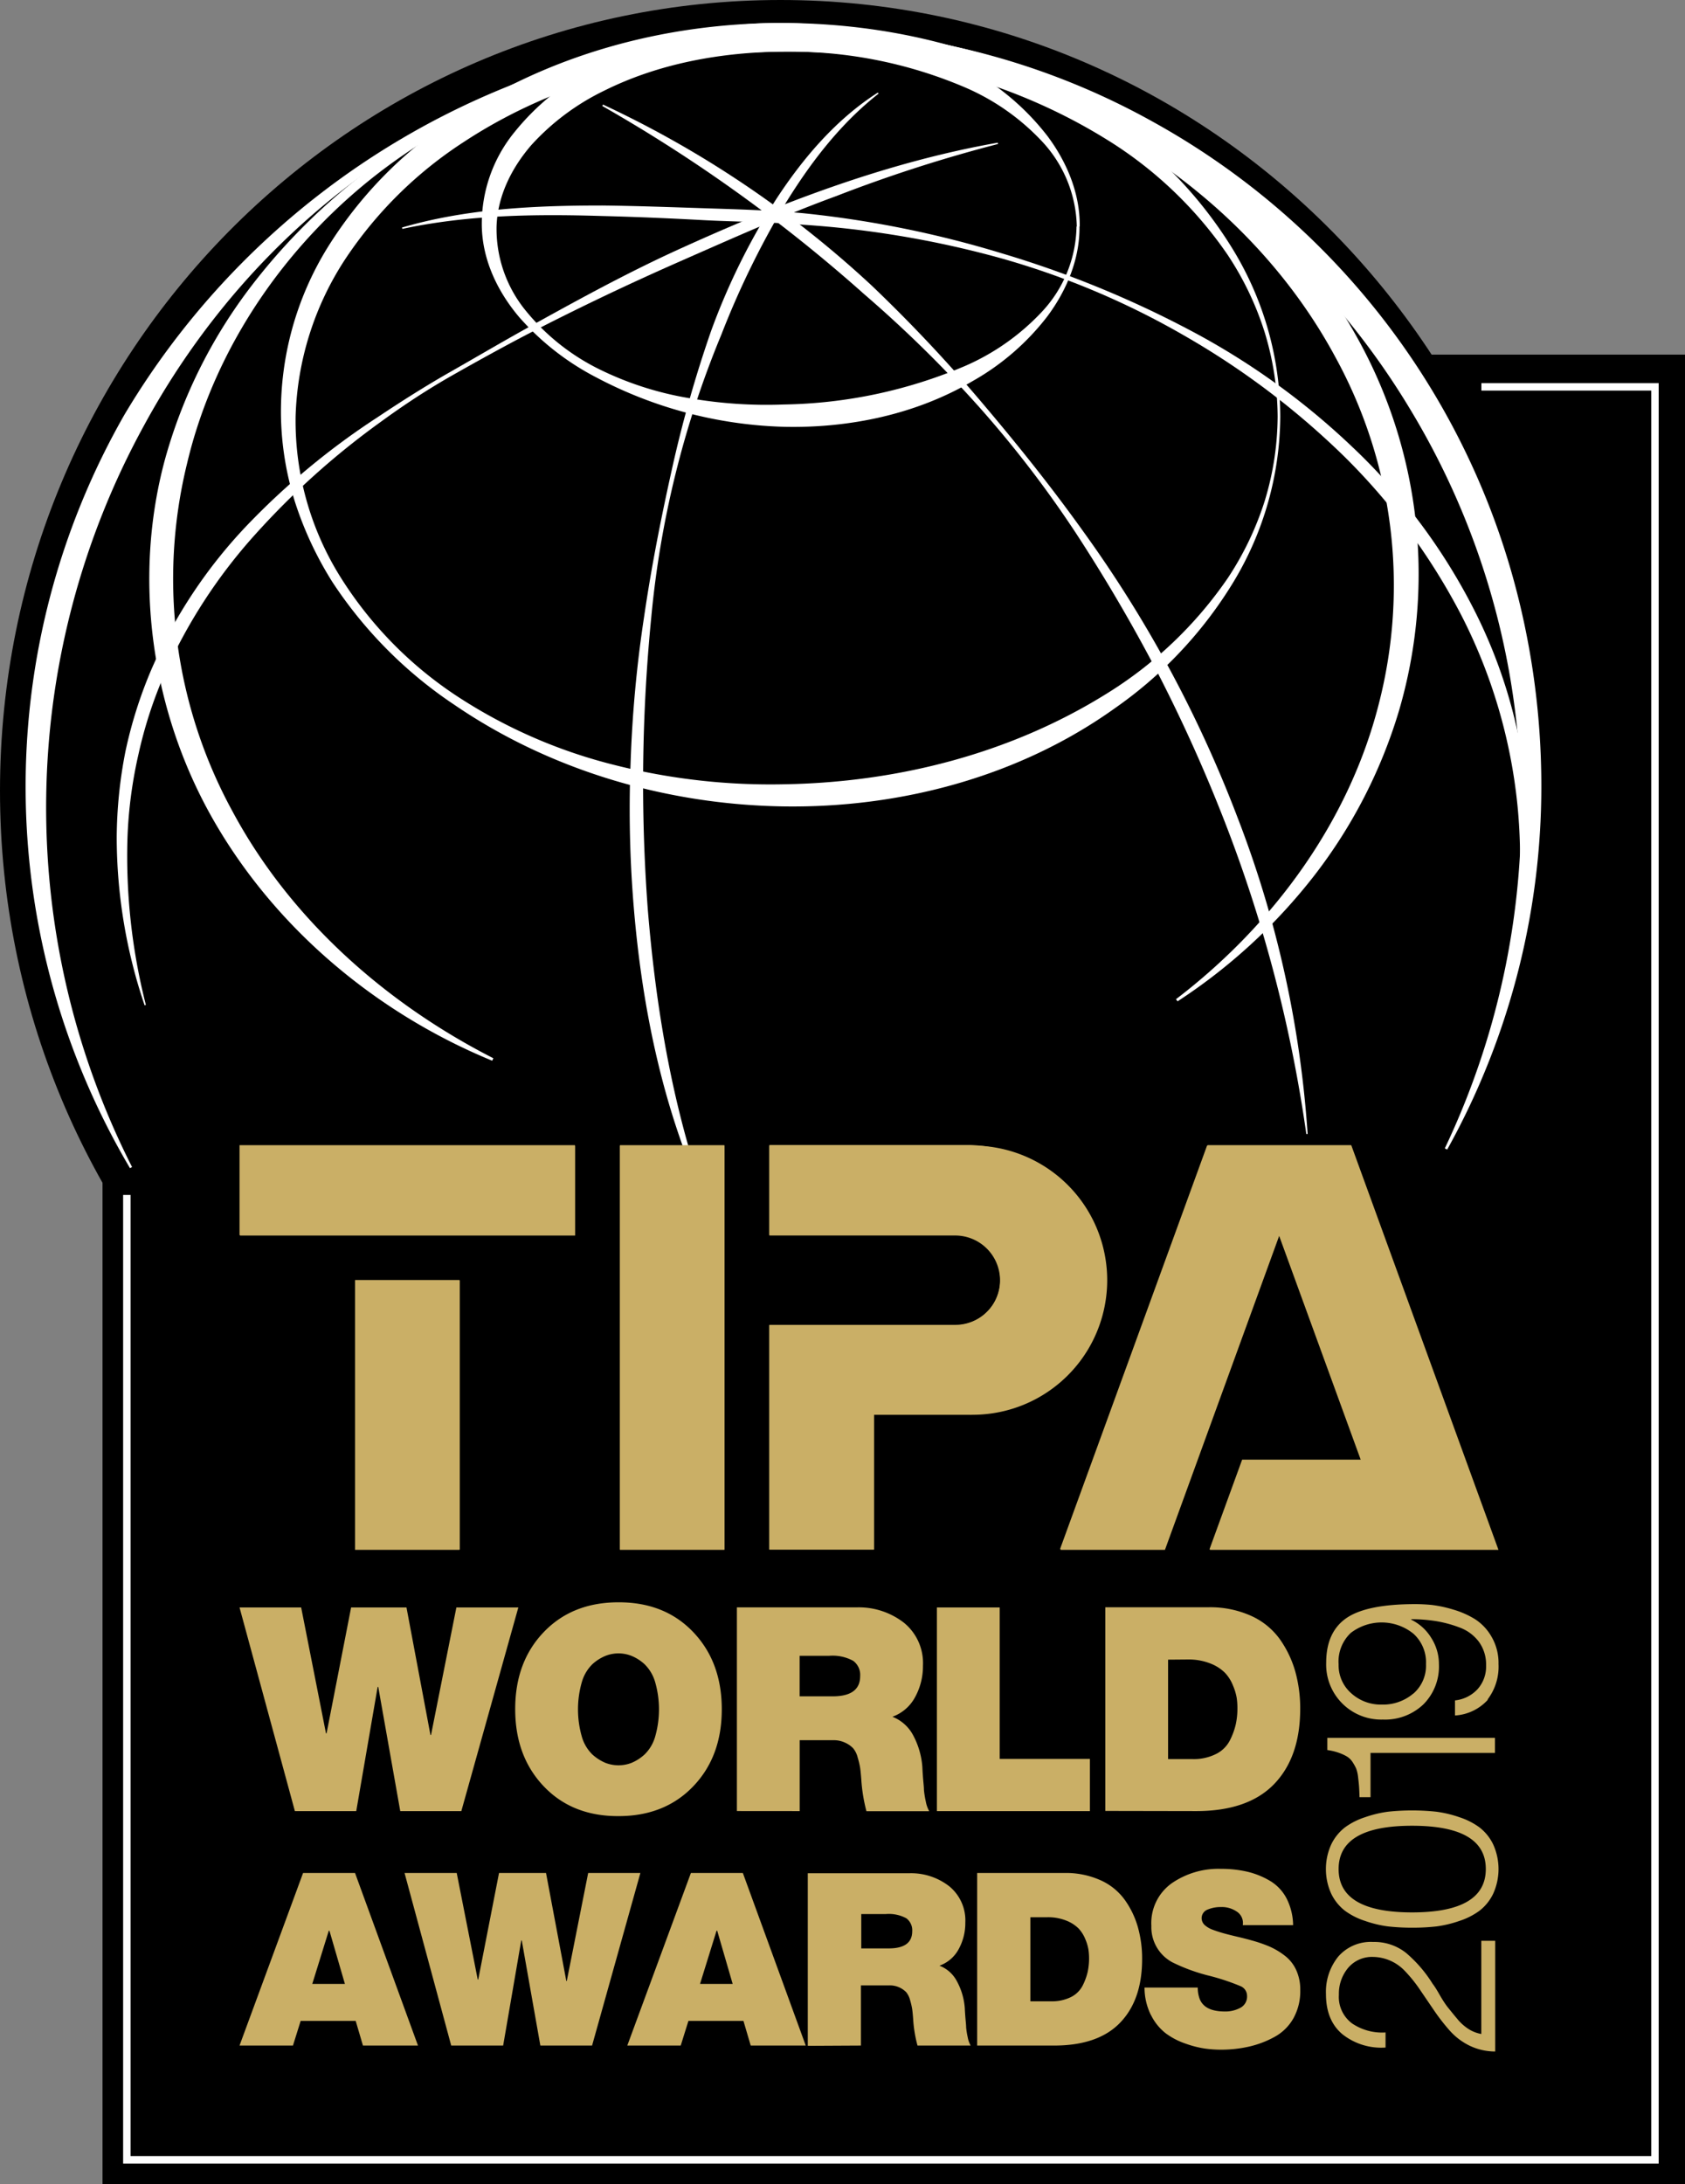
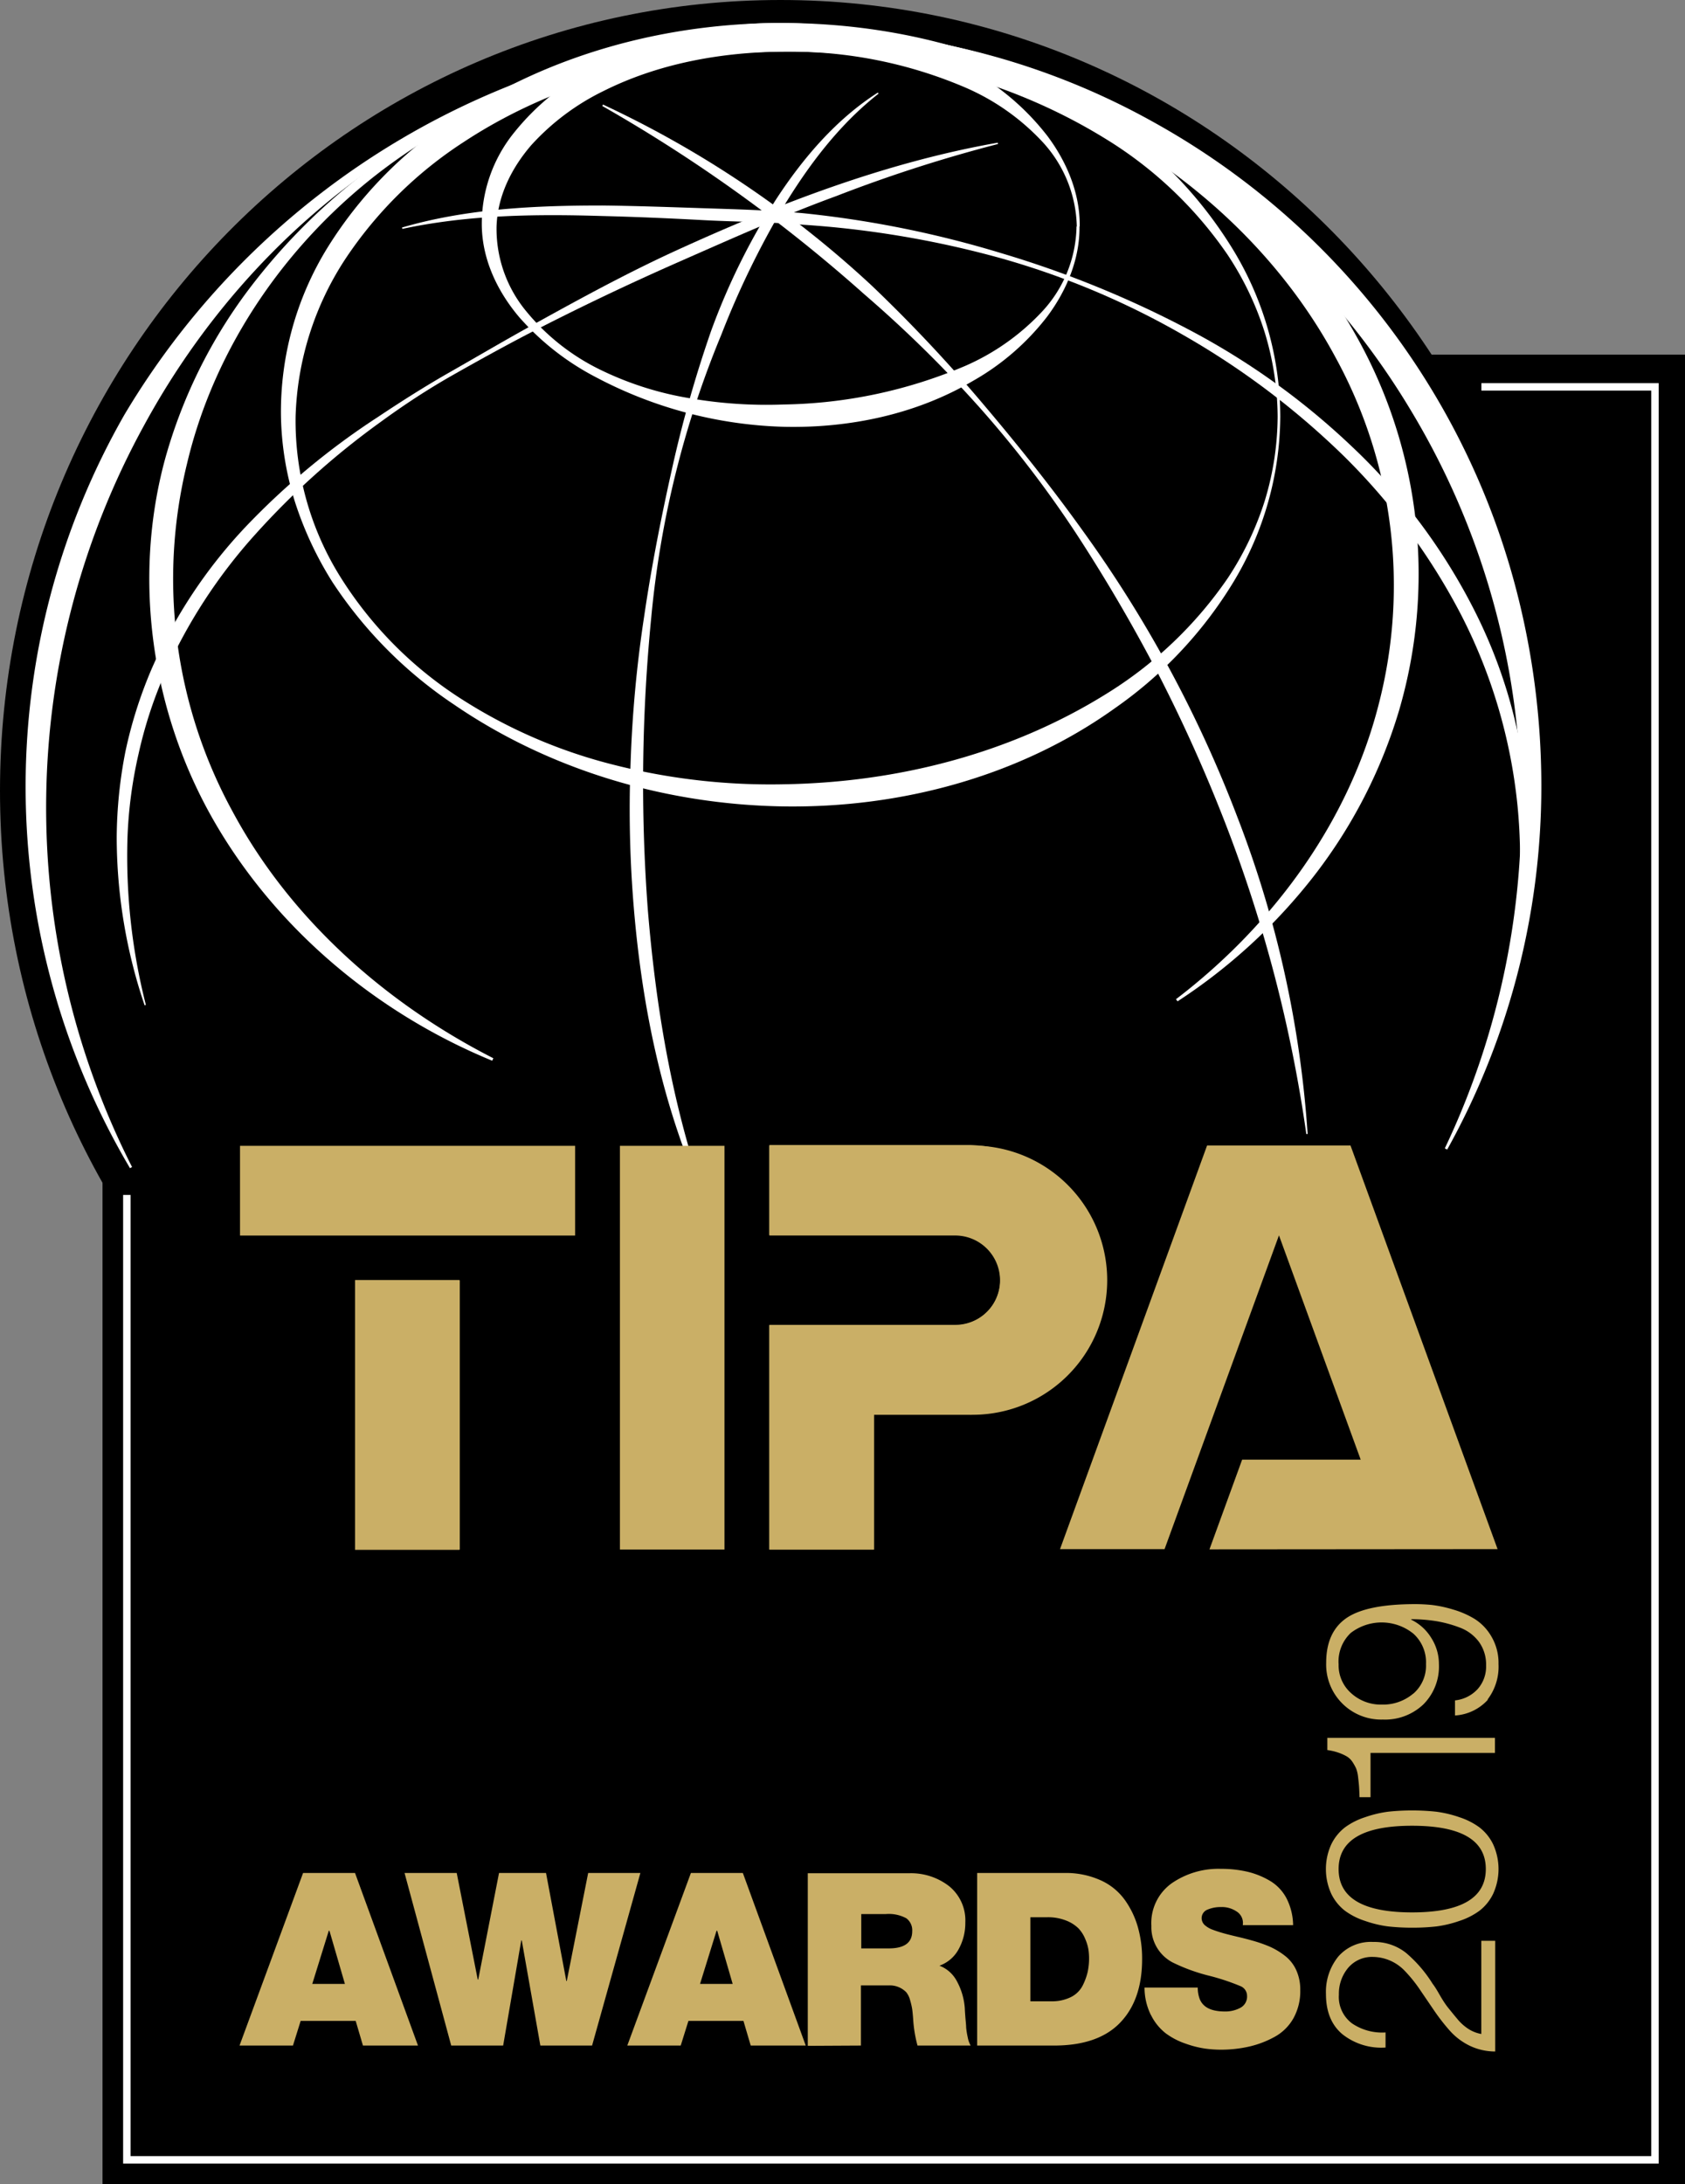
<svg xmlns="http://www.w3.org/2000/svg" viewBox="0 0 306.22 396.78">
  <rect x="0" y="0" width="306.22" height="396.78" fill="#808080" stroke="none" />
  <defs>
    <style>.cls-1{fill:none;stroke:#fff;stroke-width:1.35px;}.cls-2{fill:#fff;}.cls-3{fill:#caaf66;}</style>
  </defs>
  <title>资源 1</title>
  <g id="图层_2" data-name="图层 2">
    <g id="图层_1-2" data-name="图层 1">
      <path d="M141.84,287.3c78.33,0,141.84-64.31,141.84-143.65S220.17,0,141.84,0,0,64.32,0,143.65,63.5,287.3,141.84,287.3Z" />
      <polygon points="60.17 96.24 18.63 162.61 18.63 396.78 306.22 396.78 306.22 64.42 95.76 64.42 60.17 96.24 60.17 96.24" />
      <polyline class="cls-1" points="23.05 217.07 23.05 392.35 300.76 392.35 300.76 70.28 269.22 70.28" />
      <path class="cls-2" d="M196.18,41.14c.06,5.92-2.34,11.65-5.88,16.38a45.05,45.05,0,0,1-13.44,11.65c-10.36,6.12-22.55,8.64-34.46,8.36a77.49,77.49,0,0,1-34.09-9A47.86,47.86,0,0,1,94.38,57.64c-3.84-4.52-6.69-10.24-6.82-16.53a26.33,26.33,0,0,1,6-17.18,44.5,44.5,0,0,1,14.09-11.5,73.25,73.25,0,0,1,34.82-8.25c11.91.12,24.12,2.67,34.46,8.86a45.59,45.59,0,0,1,13.44,11.69c3.54,4.74,5.93,10.48,5.85,16.41Zm-.49,0a23.35,23.35,0,0,0-6.41-15.55,41.81,41.81,0,0,0-13.87-9.7,81,81,0,0,0-33-6.51c-11.21.08-22.63,2.11-32.66,7.12a43.42,43.42,0,0,0-13.22,9.89c-3.56,4.14-6.12,9.21-6.29,14.78a23.47,23.47,0,0,0,5.44,15.43A40,40,0,0,0,109,67.12a58.76,58.76,0,0,0,16.33,5.22,81.93,81.93,0,0,0,17.06,1.14,87.46,87.46,0,0,0,33-7,42.2,42.2,0,0,0,13.87-9.75,23.21,23.21,0,0,0,6.38-15.58Z" />
      <path class="cls-2" d="M232.67,75.64a58.77,58.77,0,0,1-8.46,30,76.13,76.13,0,0,1-21.58,23c-17.36,12.43-39,18.17-60.24,17.85S100,139.94,82.6,128.05a78.78,78.78,0,0,1-22.18-22.3,64,64,0,0,1-6.75-14.37,55.17,55.17,0,0,1-2.61-15.77A56.77,56.77,0,0,1,59.51,45,75.67,75.67,0,0,1,81.77,22C99.55,9.88,121.08,4.11,142.44,4.18S185.33,10,202.67,22.54a76.75,76.75,0,0,1,21.58,23.08,58.64,58.64,0,0,1,8.42,30Zm-.48,0a53.23,53.23,0,0,0-2.38-15.35,55.46,55.46,0,0,0-6.71-14A73.16,73.16,0,0,0,200.89,25.2c-17.5-10.79-38-15.93-58.5-15.83s-41,5.19-58.07,16.4A74.33,74.33,0,0,0,62.79,47a55,55,0,0,0-9.07,28.66,53.47,53.47,0,0,0,8.16,29.18,71.07,71.07,0,0,0,21.6,21.9A93.32,93.32,0,0,0,111.81,139a115.4,115.4,0,0,0,30.62,3.47c20.46-.32,41-5.49,58.5-16.35A73.52,73.52,0,0,0,223.14,105a55.84,55.84,0,0,0,6.7-14,53.2,53.2,0,0,0,2.35-15.35Z" />
      <path class="cls-2" d="M89.43,192.68c-20.65-8.5-39-23.6-50.44-43.36s-15-44.08-8.93-66.15a92.23,92.23,0,0,1,15-30.4,110.28,110.28,0,0,1,24.1-23.5A128.44,128.44,0,0,1,131.55,5.89a125.56,125.56,0,0,1,66.2,10.92,115.73,115.73,0,0,1,28.41,18.78,100,100,0,0,1,21.1,26.86,88.17,88.17,0,0,1,7,66.6,91.82,91.82,0,0,1-15.49,30.1A101.85,101.85,0,0,1,214,181.9l-.28-.39C231.42,168,245.11,149.26,250.54,128a86.21,86.21,0,0,0-7.86-63.13c-10.3-19.13-27.26-34.41-46.9-44a128.87,128.87,0,0,0-64-12.4c-22,1.37-43.91,8.73-61.71,22S39,63,34,84.18a88.07,88.07,0,0,0,8.3,63.3c10.39,19.32,27.57,34.67,47.36,44.76l-.21.44Z" />
      <path class="cls-2" d="M23.61,212.18a136.08,136.08,0,0,1-1-136.84A143.26,143.26,0,0,1,140.5,5.46a132.33,132.33,0,0,1,69,16.65,136.42,136.42,0,0,1,65.42,82.67,141.4,141.4,0,0,1,5.17,35.5A135.8,135.8,0,0,1,263,208.83l-.43-.22a143.13,143.13,0,0,0,13.73-68.22,139.53,139.53,0,0,0-20-66A137.74,137.74,0,0,0,207.25,26.1a135.21,135.21,0,0,0-66.72-18A127,127,0,0,0,73.58,26.69C53.5,39,37.24,56.91,26.15,77.33A144.33,144.33,0,0,0,24,212l-.43.23Z" />
      <path class="cls-2" d="M181.37,26.16A263.46,263.46,0,0,0,152,35.61c-9.65,3.53-19,7.73-28.44,11.88s-18.71,8.57-27.85,13.3c-4.57,2.39-9.08,4.88-13.55,7.42s-8.78,5.37-12.93,8.4A142.25,142.25,0,0,0,46.39,97.08a95.91,95.91,0,0,0-16.54,25.49A78.63,78.63,0,0,0,25.17,137a80.74,80.74,0,0,0-2,15.1,109.39,109.39,0,0,0,3.34,30.45l-.23.07a95.29,95.29,0,0,1-5.07-30.57,83.14,83.14,0,0,1,1.59-15.56,80.61,80.61,0,0,1,4.74-14.94,90,90,0,0,1,17.24-26A134,134,0,0,1,68.65,75.77c4.3-2.87,8.67-5.64,13.15-8.19s8.93-5.17,13.43-7.68c9-5,18.08-10,27.47-14.31,18.75-8.58,38.24-16.08,58.62-19.67l.05.24Z" />
      <path class="cls-2" d="M73.06,41.33c11.78-3.44,24.19-4,36.38-4,6.11.07,12.21.29,18.3.49s12.19.36,18.31.92A190.07,190.07,0,0,1,182,46a187.68,187.68,0,0,1,33.92,13.81,132.2,132.2,0,0,1,29.84,21.38,107.92,107.92,0,0,1,22.07,29.46,91.9,91.9,0,0,1,5.06,71.67l-.23-.07a98.15,98.15,0,0,0,3.11-36,96.86,96.86,0,0,0-10.18-34.45,114.81,114.81,0,0,0-21.42-29A143.89,143.89,0,0,0,215.28,61a145.44,145.44,0,0,0-33.53-14.13,178.39,178.39,0,0,0-35.87-6.05c-6-.52-12.12-.51-18.22-.84s-12.17-.59-18.25-.74c-12.14-.37-24.36-.22-36.29,2.34l-.06-.23Z" />
      <path class="cls-2" d="M109.6,19A188.93,188.93,0,0,1,158.44,51.9a273.77,273.77,0,0,1,20.23,21.5c6.36,7.5,12.5,15.18,18.23,23.19a225.82,225.82,0,0,1,28,51.91A195.52,195.52,0,0,1,237.64,206l-.24,0a255.26,255.26,0,0,0-14.8-56.66,284.11,284.11,0,0,0-12-26.71q-6.75-13-14.78-25.34A199.76,199.76,0,0,0,178,74a224.59,224.59,0,0,0-20.95-20.56,279,279,0,0,0-47.6-34.19l.11-.21Z" />
      <path class="cls-2" d="M159.68,17c-7,5.49-12.4,12.58-17,20.06a158,158,0,0,0-11.58,23.71,176.61,176.61,0,0,0-12.74,51.35,307.09,307.09,0,0,0-.64,53c1.44,17.58,4.33,35.12,10.16,51.89l-.23.09c-7.26-16.27-10.91-34-12.43-51.77a214.85,214.85,0,0,1-.62-26.73A225.33,225.33,0,0,1,117.06,112c1.29-8.81,3-17.53,4.93-26.21a224,224,0,0,1,7.25-25.7,121.49,121.49,0,0,1,11.88-24C146,28.64,152,21.63,159.53,16.82l.15.2Z" />
-       <polygon class="cls-3" points="219.88 281.54 225.83 265.21 247.39 265.21 232.52 224.36 211.71 281.54 192.72 281.54 219.48 208.03 245.57 208.03 272.32 281.54 219.88 281.54 219.88 281.54" />
-       <polygon class="cls-3" points="43.53 224.37 104.49 224.37 104.49 208.03 43.53 208.03 43.53 224.37 43.53 224.37" />
      <polygon class="cls-3" points="83.51 232.53 64.52 232.53 64.52 281.54 83.51 281.54 83.51 232.53 83.51 232.53" />
      <path class="cls-3" d="M139.82,208v16.33h33.8a8.17,8.17,0,0,1,0,16.34h-33.8v40.84h19V257h17.47a24.51,24.51,0,0,0,0-49Z" />
-       <polygon class="cls-3" points="131.65 208.03 112.66 208.03 112.66 281.54 131.65 281.54 131.65 208.03 131.65 208.03" />
      <path class="cls-3" d="M219.8,281.45l5.94-16.3h21.54l-14.85-40.74-20.79,57h-19l26.73-73.33h26.06l26.73,73.33Zm-176.18-57h60.9v-16.3H43.62v16.3Zm39.94,8.14h-19v48.89h19V232.56Zm56.26-24.44v16.29h33.77a8.15,8.15,0,1,1,0,16.3H139.82v40.74h19V257h17.45a24.45,24.45,0,1,0,0-48.89Zm-8.16,0h-19v73.33h19V208.12Z" />
-       <path class="cls-3" d="M82.94,292l-4.61,23.18h-.1L73.87,292H63.81l-4.46,22.87h-.11L54.73,292H43.53l10.06,37H64.74l3.89-22.56h.11l4,22.56h11.1L94.2,292Zm29.46,37.91q8.4,0,13.59-5.42t5.18-14q0-8.56-5.18-14t-13.59-5.42q-8.4,0-13.59,5.42t-5.18,14q0,8.55,5.18,14t13.59,5.42Zm-4.75-27.59a8.09,8.09,0,0,1,2.34-1.5,6.41,6.41,0,0,1,4.82,0,7.92,7.92,0,0,1,2.33,1.5,7.41,7.41,0,0,1,1.9,3.17,17.93,17.93,0,0,1,0,10.06,7.31,7.31,0,0,1-1.9,3.16,8.17,8.17,0,0,1-2.33,1.51,6.54,6.54,0,0,1-4.82,0,8.35,8.35,0,0,1-2.34-1.51,7.3,7.3,0,0,1-1.89-3.16,17.93,17.93,0,0,1,0-10.06,7.4,7.4,0,0,1,1.89-3.17ZM145.33,329V316.12h6.07a4.86,4.86,0,0,1,2.23.47,4.67,4.67,0,0,1,1.42,1,4.25,4.25,0,0,1,.83,1.71,14.58,14.58,0,0,1,.44,1.86q.1.7.21,2.16a30,30,0,0,0,.93,5.7h11.41a5.66,5.66,0,0,1-.62-1.76,17.36,17.36,0,0,1-.34-2.1c0-.61-.11-1.4-.18-2.39s-.1-1.54-.1-1.68a14.45,14.45,0,0,0-1.71-5.92,7.25,7.25,0,0,0-3.74-3.31,7.58,7.58,0,0,0,4.13-3.58,11.65,11.65,0,0,0,1.42-5.71,9.43,9.43,0,0,0-3.47-7.8,13.38,13.38,0,0,0-8.61-2.78H133.92v37Zm5.34-28.21a7.81,7.81,0,0,1,4.38.91,3.16,3.16,0,0,1,1.27,2.77c0,2.46-1.67,3.68-5,3.68h-6v-7.36ZM198.07,329v-9.49H181.68V292H170.27v37Zm19.29,0q9.44,0,14.18-4.9t4.75-13.66a24.94,24.94,0,0,0-.91-6.85,19.27,19.27,0,0,0-2.8-5.83,13,13,0,0,0-5.21-4.23,18.12,18.12,0,0,0-7.78-1.56H200.87v37Zm-1.45-27.54a10.6,10.6,0,0,1,4.07.73,7.66,7.66,0,0,1,2.64,1.69,7.21,7.21,0,0,1,1.45,2.3,10,10,0,0,1,.68,2.26,12.45,12.45,0,0,1,.13,1.84,13.5,13.5,0,0,1-.31,3,12.59,12.59,0,0,1-1.09,2.93,5.6,5.6,0,0,1-2.52,2.43,9,9,0,0,1-4.22.91h-4.46V301.49Z" />
      <path class="cls-3" d="M59.78,350.73h.09l2.81,9.66H56.75l3-9.66Zm-6.54,20.86,1.4-4.48h10l1.32,4.48h10L64.52,340.24H55.08L43.53,371.59Zm53.65-31.35L103,359.87h-.08l-3.69-19.63H90.69L86.91,359.6h-.09L83,340.24H73.52L82,371.59h9.44l3.29-19.1h.09l3.38,19.1h9.4l8.78-31.35Zm23.36,10.49h.09l2.81,9.66h-5.93l3-9.66Zm-6.54,20.86,1.4-4.48h10l1.32,4.48h10L135,340.24h-9.44L114,371.59Zm32.75,0V360.66h5.14a4.15,4.15,0,0,1,3.1,1.25,3.83,3.83,0,0,1,.7,1.45,12.83,12.83,0,0,1,.37,1.58c.06.39.12,1,.18,1.82a23.89,23.89,0,0,0,.79,4.83h9.66a4.73,4.73,0,0,1-.53-1.49,15.12,15.12,0,0,1-.29-1.78c0-.51-.09-1.19-.15-2s-.09-1.31-.09-1.43a12,12,0,0,0-1.45-5,6,6,0,0,0-3.16-2.81,6.4,6.4,0,0,0,3.49-3,9.84,9.84,0,0,0,1.21-4.83,8,8,0,0,0-2.94-6.61,11.29,11.29,0,0,0-7.29-2.35H146.8v31.35ZM161,347.7a6.68,6.68,0,0,1,3.71.77,2.71,2.71,0,0,1,1.07,2.35q0,3.12-4.26,3.12h-5V347.7Zm30.56,23.89c5.32,0,9.33-1.38,12-4.15s4-6.62,4-11.57a21,21,0,0,0-.77-5.79,16,16,0,0,0-2.37-4.94,10.92,10.92,0,0,0-4.41-3.58,15.35,15.35,0,0,0-6.59-1.32H177.58v31.35Zm-1.23-23.31a8.88,8.88,0,0,1,3.44.61,6.51,6.51,0,0,1,2.24,1.43,6.23,6.23,0,0,1,1.23,1.95,8.27,8.27,0,0,1,.57,1.91,11.46,11.46,0,0,1,.11,1.56,11.83,11.83,0,0,1-.26,2.5,11.12,11.12,0,0,1-.92,2.48,4.8,4.8,0,0,1-2.13,2.07,7.7,7.7,0,0,1-3.58.76h-3.78V348.28Zm18.85,17.78a9.53,9.53,0,0,0,2.68,3.31,13.05,13.05,0,0,0,3.6,1.87,18.37,18.37,0,0,0,3.54.9,21.71,21.71,0,0,0,2.81.2,23.07,23.07,0,0,0,5.22-.57,17.81,17.81,0,0,0,4.61-1.76,8.74,8.74,0,0,0,3.41-3.36,10.12,10.12,0,0,0,1.25-5.12,8.54,8.54,0,0,0-.73-3.64,6.87,6.87,0,0,0-2.06-2.61,13.13,13.13,0,0,0-2.74-1.65,25.14,25.14,0,0,0-3.3-1.14c-.61-.18-1.47-.4-2.57-.66s-1.94-.47-2.54-.64-1.25-.37-1.94-.63a4.51,4.51,0,0,1-1.51-.88,1.74,1.74,0,0,1-.53-1.14,1.66,1.66,0,0,1,1.08-1.65,6,6,0,0,1,2.39-.46,4.79,4.79,0,0,1,2.86.79,2.45,2.45,0,0,1,1.14,2.5H235a11,11,0,0,0-1.16-4.8,8,8,0,0,0-2.94-3.19,14.65,14.65,0,0,0-4.09-1.69,20.7,20.7,0,0,0-4.9-.55,14.93,14.93,0,0,0-9,2.64,8.89,8.89,0,0,0-3.67,7.73,7.23,7.23,0,0,0,3.86,6.63,33,33,0,0,0,6.77,2.45,40.33,40.33,0,0,1,5.55,1.85,1.9,1.9,0,0,1,1.21,1.75,2.3,2.3,0,0,1-1.23,2.2,5.76,5.76,0,0,1-2.77.66c-2.52,0-4-.76-4.61-2.28a5.91,5.91,0,0,1-.35-2.07H208a11.18,11.18,0,0,0,1.16,5Z" />
      <path class="cls-3" d="M269.15,369.48a6.47,6.47,0,0,1-2.26-.89,8.78,8.78,0,0,1-2.06-1.85c-.66-.78-1.2-1.46-1.64-2s-1-1.38-1.58-2.4-1-1.66-1.24-1.95a24,24,0,0,0-4.83-5.62,9.27,9.27,0,0,0-6-2,7.84,7.84,0,0,0-6.33,2.65,10.2,10.2,0,0,0-2.24,6.79q0,4.83,3,7.33a11.36,11.36,0,0,0,7.83,2.41v-2.74a9.76,9.76,0,0,1-6.07-1.63,6,6,0,0,1-2.41-5.24,7.29,7.29,0,0,1,1.67-4.85,5.66,5.66,0,0,1,4.55-2,8.1,8.1,0,0,1,5.74,2.52,25.37,25.37,0,0,1,2.79,3.46l2.67,3.92a36.6,36.6,0,0,0,2.72,3.48,11.71,11.71,0,0,0,3.61,2.74,10.75,10.75,0,0,0,4.66,1.06V352.56h-2.53v16.92Zm-12.53-37.82q13.41,0,13.4,7.87t-13.4,7.87q-13.35,0-13.35-7.87t13.35-7.87Zm-12.2,15.44a12.81,12.81,0,0,0,3.66,1.85,20.83,20.83,0,0,0,4.19,1,40.37,40.37,0,0,0,4.4.23,39.67,39.67,0,0,0,4.37-.23,21.06,21.06,0,0,0,4.18-1,12.88,12.88,0,0,0,3.65-1.85,8.59,8.59,0,0,0,2.48-3.07,10.82,10.82,0,0,0,0-9,8.59,8.59,0,0,0-2.48-3.07,12.88,12.88,0,0,0-3.65-1.85,21.08,21.08,0,0,0-4.2-1,40.24,40.24,0,0,0-4.4-.23,39.67,39.67,0,0,0-4.37.23,20.81,20.81,0,0,0-4.17,1,12.81,12.81,0,0,0-3.66,1.85,8.7,8.7,0,0,0-2.48,3.07,10.82,10.82,0,0,0,0,9,8.7,8.7,0,0,0,2.48,3.07Zm4.63-28.67h22.63v-2.74H241.22v2.22a10.34,10.34,0,0,1,2.09.5,8.21,8.21,0,0,1,1.5.69,3.34,3.34,0,0,1,1,1,9.24,9.24,0,0,1,.65,1.17,6.43,6.43,0,0,1,.35,1.55c.08.69.14,1.24.17,1.65s.06,1.06.09,2h2v-8.05Zm7.79-10.78a8.49,8.49,0,0,1-5.74,2,8,8,0,0,1-5.55-2.07,6.75,6.75,0,0,1-2.28-5.24,7.15,7.15,0,0,1,2.2-5.7,9.2,9.2,0,0,1,11.39.13,7,7,0,0,1,2.29,5.53,6.71,6.71,0,0,1-2.31,5.37Zm13.49,1.09a9.84,9.84,0,0,0,2-6.46,9.45,9.45,0,0,0-1.26-4.94,9.22,9.22,0,0,0-3-3.2,16.1,16.1,0,0,0-4-1.76,22.73,22.73,0,0,0-3.87-.83q-1.57-.15-3-.15-8.79,0-12.49,2.52c-2.46,1.69-3.7,4.4-3.7,8.14a10,10,0,0,0,10.31,10.31,10.1,10.1,0,0,0,7.36-2.76,9.74,9.74,0,0,0,2.82-7.29,8.81,8.81,0,0,0-1.39-4.78,8.67,8.67,0,0,0-3.65-3.31v-.09a28.29,28.29,0,0,1,4.52.35,22.14,22.14,0,0,1,4.31,1.17,7.66,7.66,0,0,1,3.48,2.59,7,7,0,0,1,1.3,4.29,6.13,6.13,0,0,1-1.54,4.3,6.49,6.49,0,0,1-4.11,2.05v2.74a8.75,8.75,0,0,0,6-2.89Z" />
    </g>
  </g>
</svg>